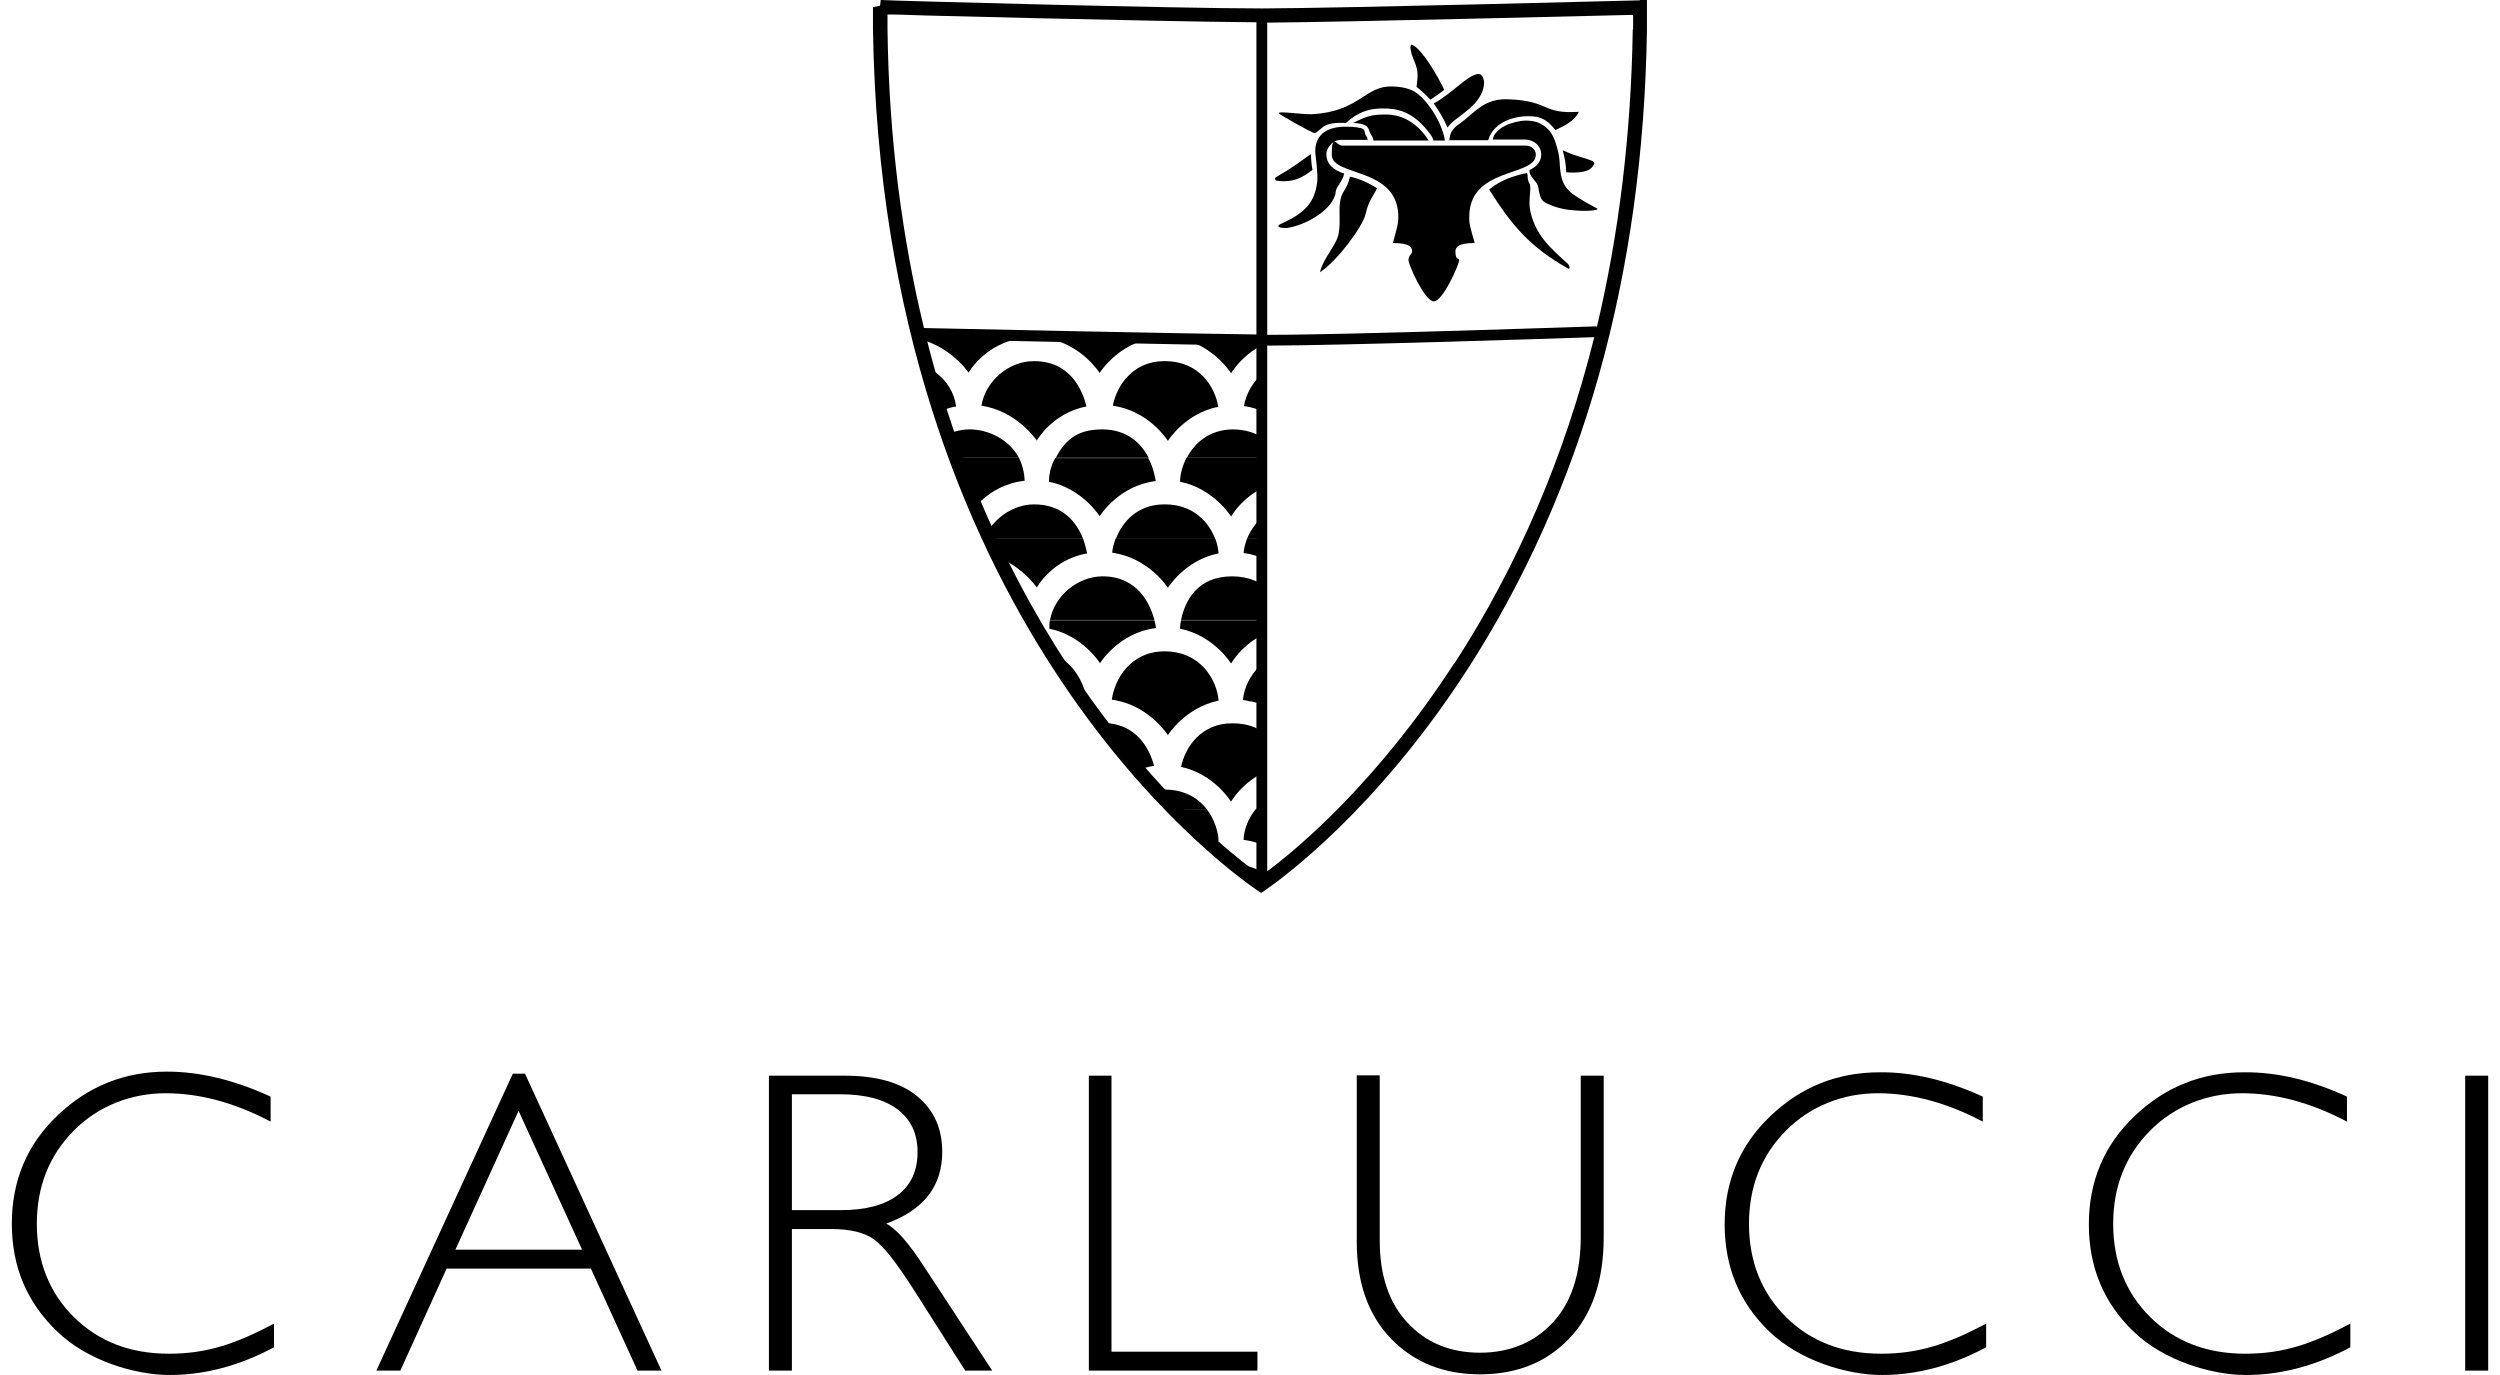
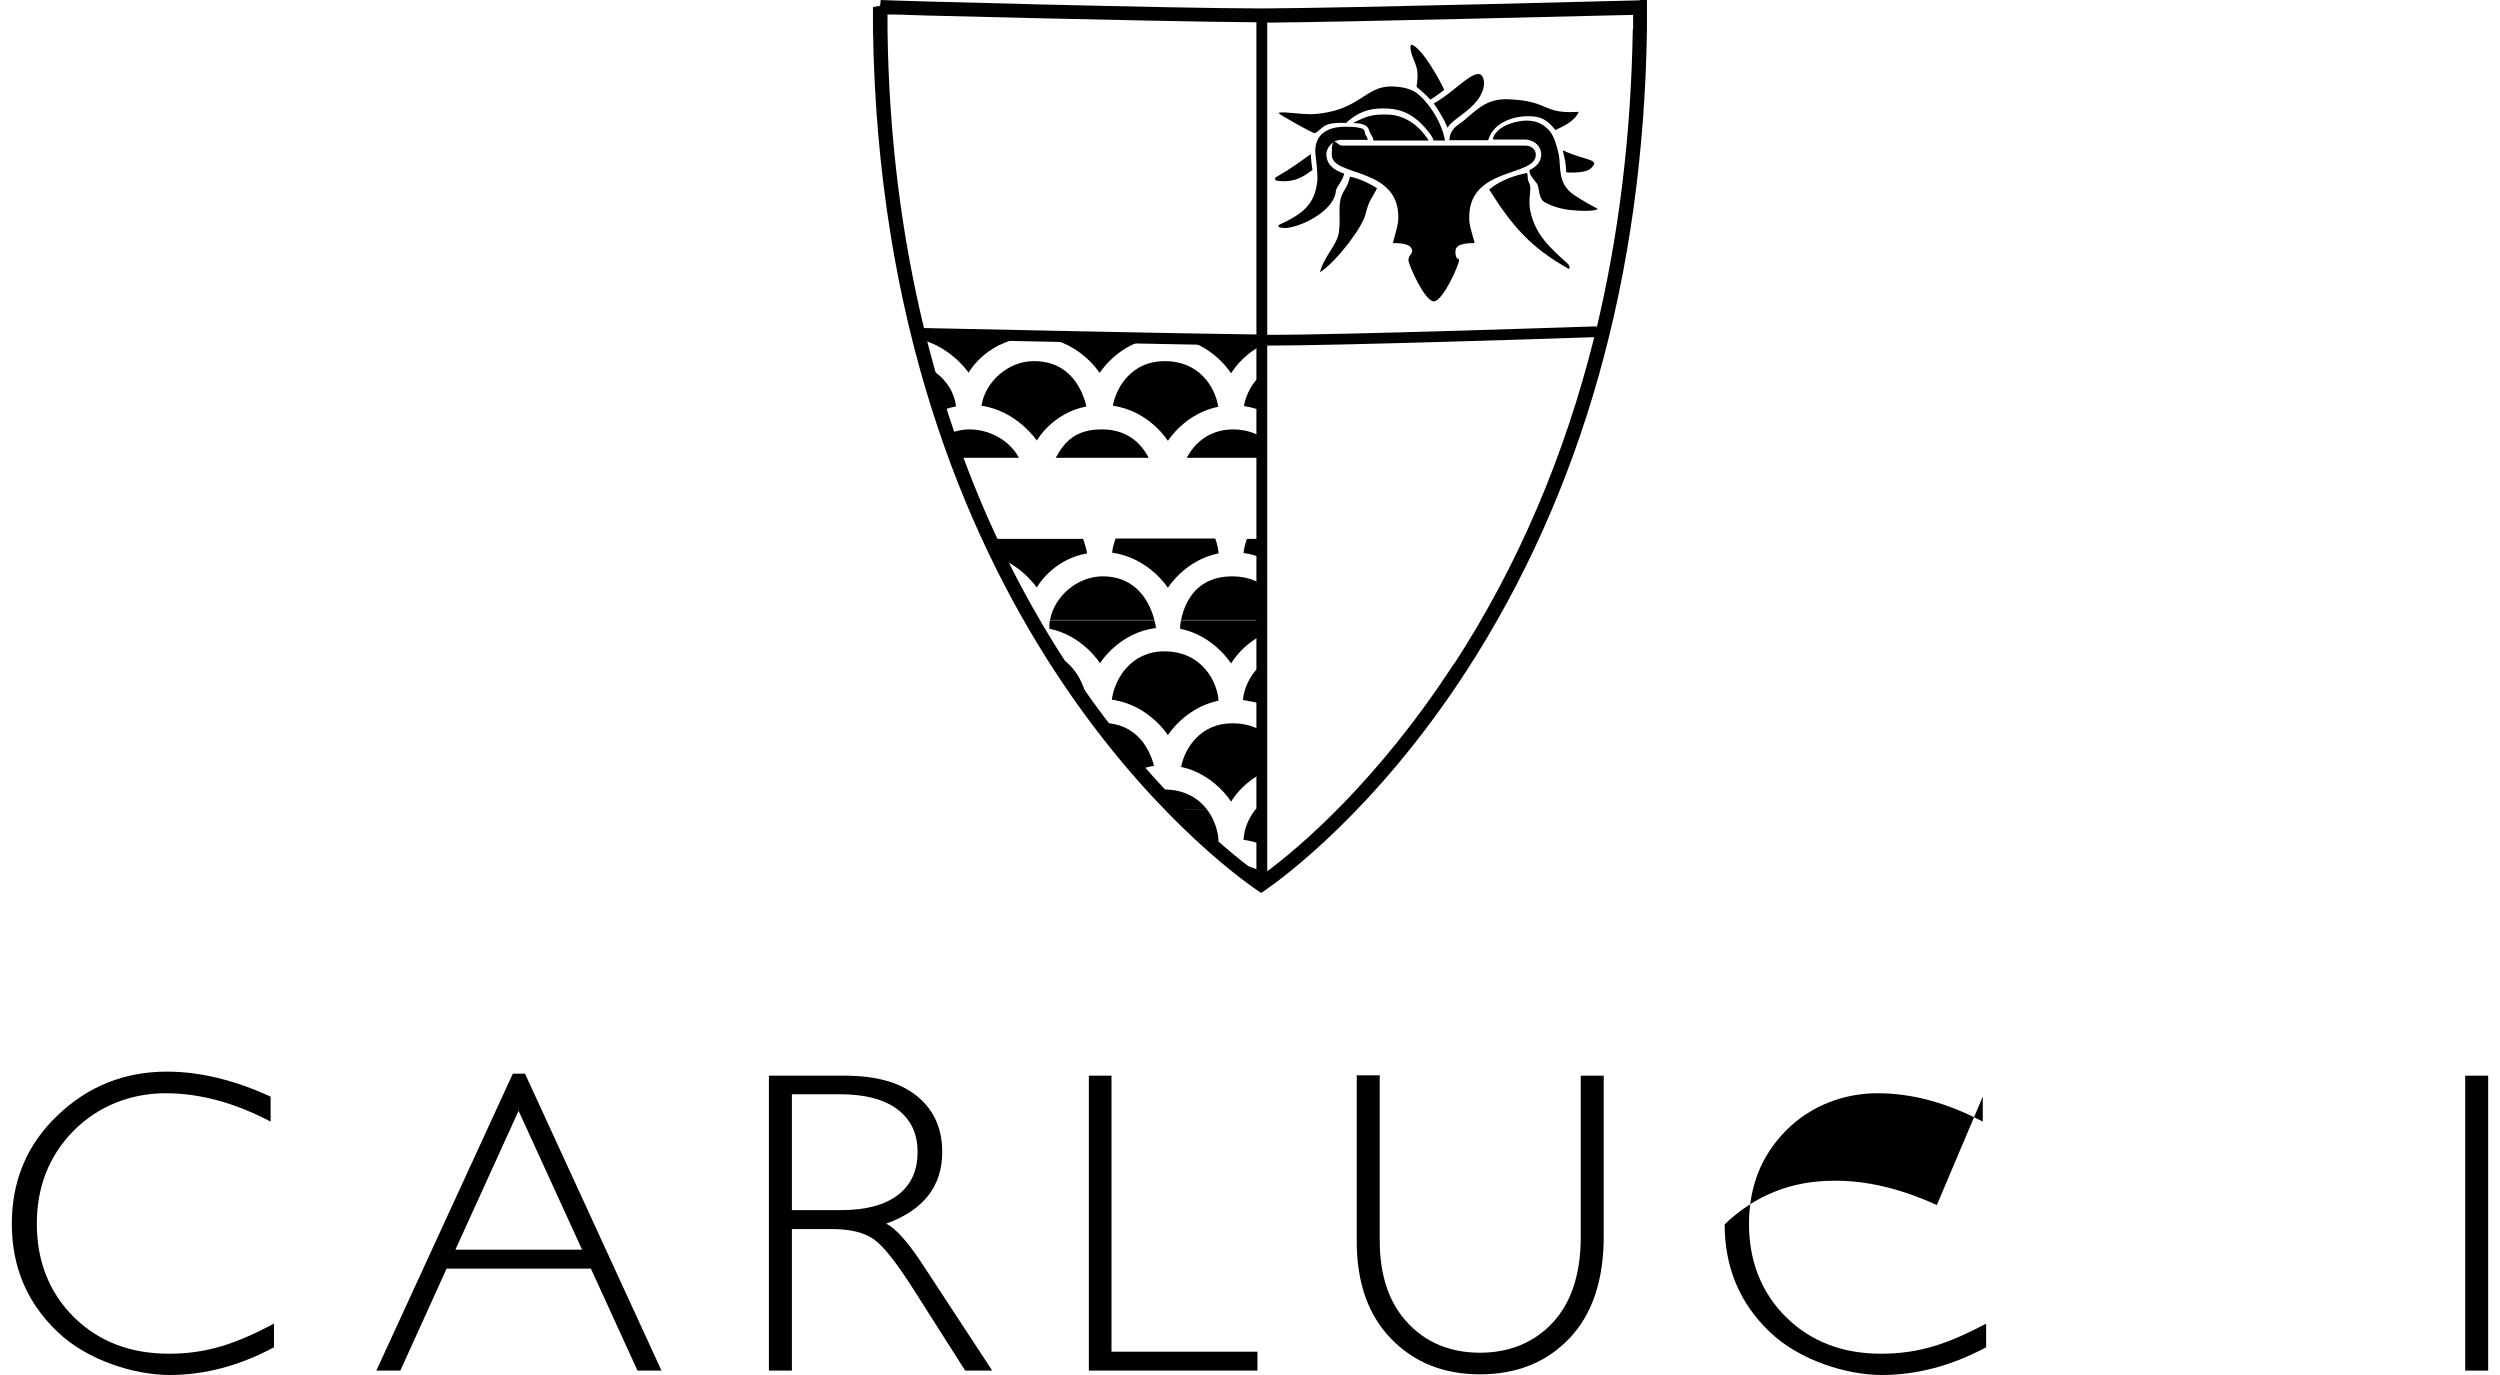
<svg xmlns="http://www.w3.org/2000/svg" id="Ebene_1" version="1.1" viewBox="0.0 0.0 733.0 407.0" width="100" height="55">
  <defs>
    <style>
      .st0 {
        clip-path: url(#clippath-6);
      }

      .st1 {
        clip-path: url(#clippath-4);
      }

      .st2 {
        fill: none;
      }

      .st3 {
        clip-path: url(#clippath-1);
      }

      .st4 {
        clip-path: url(#clippath-5);
      }

      .st5 {
        clip-path: url(#clippath-3);
      }

      .st6 {
        fill-rule: evenodd;
      }

      .st7 {
        clip-path: url(#clippath-2);
      }

      .st8 {
        clip-path: url(#clippath);
      }
    </style>
    <clipPath id="clippath">
      <path class="st2" d="M369.8,261.8c0,0,.2-.1.3-.2h0V101.7l-2.5-1-99.4-2.4c26.8,109.4,93.4,157.8,101.6,163.5Z" />
    </clipPath>
    <clipPath id="clippath-1">
      <path class="st2" d="M369.8,261.8c0,0,.2-.1.3-.2h0V101.7l-2.5-1-99.4-2.4c26.8,109.4,93.4,157.8,101.6,163.5Z" />
    </clipPath>
    <clipPath id="clippath-2">
      <path class="st2" d="M369.8,261.8c0,0,.2-.1.3-.2h0V101.7l-2.5-1-99.4-2.4c26.8,109.4,93.4,157.8,101.6,163.5Z" />
    </clipPath>
    <clipPath id="clippath-3">
      <path class="st2" d="M369.8,261.8c0,0,.2-.1.3-.2h0V101.7l-2.5-1-99.4-2.4c26.8,109.4,93.4,157.8,101.6,163.5Z" />
    </clipPath>
    <clipPath id="clippath-4">
      <path class="st2" d="M369.8,261.8c0,0,.2-.1.3-.2h0V101.7l-2.5-1-99.4-2.4c26.8,109.4,93.4,157.8,101.6,163.5Z" />
    </clipPath>
    <clipPath id="clippath-5">
-       <path class="st2" d="M369.8,261.8c0,0,.2-.1.3-.2h0V101.7l-2.5-1-99.4-2.4c26.8,109.4,93.4,157.8,101.6,163.5Z" />
-     </clipPath>
+       </clipPath>
    <clipPath id="clippath-6">
      <path class="st2" d="M369.8,261.8c0,0,.2-.1.3-.2h0V101.7l-2.5-1-99.4-2.4c26.8,109.4,93.4,157.8,101.6,163.5Z" />
    </clipPath>
  </defs>
  <g>
    <path d="M76.6,324.6v7.4c-10.6-5.6-21-8.4-31.1-8.4s-19.9,3.7-27.2,11.1c-7.3,7.4-10.9,16.6-10.9,27.6s3.7,20.4,11,27.6c7.3,7.2,16.7,10.8,28.1,10.8s19.9-3,31.1-8.9v7c-10.3,5.5-20.6,8.2-30.9,8.2s-24.4-4.3-33.2-12.8c-9.1-8.7-13.5-19.3-13.5-32s4.5-23.5,13.6-32.1c9-8.6,19.8-12.9,32.3-12.9,9.8,0,20,2.5,30.7,7.4Z" />
    <path d="M151.9,317.8l40.4,87.9h-7.1l-13.8-30.2h-42.7l-13.7,30.2h-7.1l40.4-87.9h3.6ZM168.8,369.9l-18.8-41.1-18.7,41.1h37.5Z" />
    <path d="M224.1,318.4h22.4c9.4,0,16.5,2,21.5,6.1s7.4,9.6,7.4,16.5c0,10.1-5.5,17.2-16.6,21.2,2.9,1.4,6.8,5.8,11.6,13.3l19.8,30.2h-8l-15.2-23.9c-5.1-8-9-13-11.9-15-2.8-2-7-3-12.4-3h-11.8v41.9h-6.8v-87.3ZM230.9,324v34.2h14.5c7.4,0,13-1.5,16.9-4.5s5.8-7.2,5.8-12.7-2-9.6-5.9-12.6c-4-3-9.6-4.5-17.1-4.5h-14.2Z" />
    <path d="M325.5,318.4v81.7h43.2v5.6h-49.9v-87.3h6.7Z" />
    <path d="M464.4,318.4h6.8v47.6c0,13-3.4,23.1-10.2,30.2-6.8,7.1-15.6,10.6-26.4,10.6s-19.5-3.5-26.3-10.5-10.2-16.6-10.2-28.8v-49.2h6.8v48.9c0,10.4,2.8,18.6,8.3,24.4,5.5,5.9,12.7,8.8,21.4,8.8s16-3,21.5-8.9,8.3-14.4,8.3-25.3v-47.8h0Z" />
-     <path d="M583.4,324.6v7.4c-10.6-5.6-21-8.4-31.1-8.4s-19.9,3.7-27.2,11.1-10.9,16.6-10.9,27.6,3.7,20.4,11,27.6,16.7,10.8,28.1,10.8,19.9-3,31.1-8.9v7c-10.3,5.5-20.6,8.2-30.9,8.2s-24.4-4.3-33.2-12.8c-8.9-8.5-13.3-19.1-13.3-31.8s4.5-23.5,13.6-32.1c9-8.6,19.8-12.9,32.3-12.9,9.6-.1,19.8,2.3,30.5,7.2Z" />
-     <path d="M691.2,324.6v7.4c-10.6-5.6-21-8.4-31.1-8.4s-19.9,3.7-27.2,11.1-10.9,16.6-10.9,27.6,3.7,20.4,11,27.6,16.7,10.8,28.1,10.8,19.9-3,31.1-8.9v7c-10.3,5.5-20.6,8.2-30.9,8.2s-24.4-4.3-33.2-12.8c-8.9-8.5-13.3-19.1-13.3-31.8s4.5-23.5,13.6-32.1c9-8.6,19.8-12.9,32.3-12.9,9.7-.1,19.9,2.3,30.5,7.2Z" />
+     <path d="M583.4,324.6v7.4c-10.6-5.6-21-8.4-31.1-8.4s-19.9,3.7-27.2,11.1-10.9,16.6-10.9,27.6,3.7,20.4,11,27.6,16.7,10.8,28.1,10.8,19.9-3,31.1-8.9v7c-10.3,5.5-20.6,8.2-30.9,8.2s-24.4-4.3-33.2-12.8c-8.9-8.5-13.3-19.1-13.3-31.8c9-8.6,19.8-12.9,32.3-12.9,9.6-.1,19.8,2.3,30.5,7.2Z" />
    <path d="M733,318.4v87.3h-6.8v-87.3h6.8Z" />
  </g>
  <path d="M414.3,13.2c3.1.9,8.5,10.7,9.7,13.4,0,0-2.2,1.7-4.1,2.9-1-1.1-2.5-2.5-4.1-3.8,0,0,.3-2.1.3-3.2.1-3.3-1.6-4.9-2-7.6-.3-1,0-1.5.2-1.7h0Z" />
  <path d="M434.1,21.9c1.5,0,1.7,2.3,1.7,2.7-.4,7-9.2,10.1-10.8,13.2-1.3-3-2.6-4.9-4.1-7.2,5.4-2.9,10.2-8.6,13.2-8.7h0Z" />
  <path d="M408.6,25.6c1.2,0,4.6.2,6.9,1.7,1.3.8,5.8,4.9,8.1,11.8.4,1.2.6,2.5.6,2.5h-3.4c0-.4-.6-1.4-.8-1.7-5.3-7.3-10.3-7.8-14.3-7.8s-7.3,1.1-10.8,4.3c0,0-3.6-.3-5.8.6-1.4.6-2.8,2.4-3.5,2.4s-10.6-5.6-10.6-5.9c0-.7,6.6.4,9.8.3,14.1-.7,15.7-8.5,23.8-8.2h0Z" />
  <path d="M443.2,29.4c12.2.5,9.5,4.4,20.6,3.7-1.2,2.8-4.4,4.2-6.9,5.4-3.1-4-5.6-4.1-8.4-4.1s-9.8,1.2-11.5,7.1h-11.5s.1-1.4.6-2.4c1.1-1.9,2.5-2.4,3.8-3.5,4.4-3.8,7.1-6.5,13.3-6.2h0Z" />
  <path d="M406.8,33.9c5,0,9.4,2.7,12.6,7.7h-16.4c.1-1-.8-1.6-1.2-2.9-.4-1.4-1.4-2.2-4.8-2.3,4.4-2.2,5.7-2.5,9.8-2.5h0Z" />
  <path d="M448,35.7c2,0,4.8.2,7.3,3.2,1.4,1.8,2.1,4.6,2.6,6.9.7,3.5-.5,8.5,4.5,11.9,3,2,5,3,7,4.1-.1.6-3.8.8-7.7.4-2.5-.2-5.6-1-7.9-2.3-2.1-1.2-1.5-4.3-2.4-5.6s-2.1-2.2-2.2-3.8c0-.4,3.3-1.2,3.5-4.6.1-2.3-1.8-4.8-5.5-4.6h-8.8c0,0,0-.6.4-1.3,2.2-3.6,8-4.3,9.2-4.3h0Z" />
  <path d="M394.9,37.5c.7,0,2.7,0,4.3.4,1.4.3,1.2,1.1,1.4,1.8.1.4.8,1,.7,1.7h-7.8c-3,0-4.4,2.9-4.4,4.1,0,3.1,2,4.8,5.3,5.9-.6,2.5-2.3,3.7-2.5,5.2-.4,5.3-9,10.2-14.6,10.9-3.6,0-2.1-1-2.1-1,7-3.2,10.4-6,11.2-12.7.3-2.5-.6-8.2-.6-8.9,0-6.8,6.1-7.4,9.1-7.4h0Z" />
  <path d="M459.1,44.5c4.4,2,6.3,2.1,8.6,3.1.3,0,.8.7.7.9-.9,1.9-2.5,2.3-4.7,2.5-1.6.2-3.6,0-3.6,0-.1-2.9-.4-3.9-1-6.4h0Z" />
  <path d="M384.5,45.6c.1,1.8.2,3.1.5,4.7-1.8,1.3-3.8,2.8-6.6,3.2-1.5.2-2.4.2-3.8,0-.8,0-.8-.9-.5-1,4.7-2.7,6.9-4.4,10.4-6.9h0Z" />
  <path d="M448.5,51.2c.4,1.1-.1,1.5.7,3.1.8,1.5-.5,4.8.3,8.3,1.6,7.1,5.8,10.7,11.2,15.6.7,1.1.3,1.5,0,1.3-11.1-6.2-16.7-12.7-23.4-23.4,3.4-2.9,7.8-4.2,11.2-4.9h0Z" />
  <path d="M396.1,52.3c2.6.5,5.4,1.8,8,3.4-1.2,2.6-2.4,3.4-3.4,7.7-.8,3.6-8.3,13.8-13.5,17.2,1.2-4.7,5.1-8.1,5.6-11.8.5-3.5,0-5.4.3-8.6.4-3.8,2.1-3.8,3-7.9h0Z" />
  <path d="M420.8,43.1h27.3c1.5,0,3,1,3,2.7,0,6.7-20.1,3.4-19.7,18.9,0,1.8.3,2.5,1.6,7.2-.7.2-5.7-.3-5.7,2.5s1.1,1.9,1.1,2.6c0,1.3-4.8,12.2-7.5,12.2s-7.5-10.9-7.5-12.2,1.1-1.9,1.1-2.6c0-2.8-5-2.3-5.7-2.5,1.3-4.8,1.5-5.4,1.6-7.2.4-15.5-19.7-12.2-19.7-18.9s1.4-2.7,3-2.7h27.1Z" />
  <g>
    <g class="st8">
      <path class="st6" d="M300.4,255.5c2,1.9,3,3.4,3,3.4,0,0,.8-1.5,2.6-3.4h12.7l11.4,10.5,39.9,5.1v-15.5h8c2,2,3.1,3.7,3.1,3.7,0,0,.9-1.7,2.9-3.7h33.2c.1.1.2.2.3.3,6.1,6.3,6.6,15.6,6.1,15.6h-7.1c.1-5.3-4.2-15.4-16-15.7-9-.2-15.8,8-15.7,15.8h-7.3c.2-5.4-4.1-15.8-16.2-15.7-10.8,0-15.4,9.7-15.5,15.8,0,.1-7.1,0-7.1,0,0,0-1.4-16-16.1-15.9-7.9.1-15.7,7-15.6,15.7,0,0-7.2.1-7.2,0,.1-9.9-8.6-15.8-16.3-15.7-6.8.1-15.5,5.9-15.5,15.8s-7.1,0-7.1-.1c0-5.3,2.3-11.3,6.5-15.8l33-.2h0ZM339.2,255.5c2,2,3,3.6,3,3.6,0,0,1-1.6,2.9-3.6h-5.9Z" />
    </g>
    <g class="st3">
      <path class="st6" d="M251.5,239.5c-2.2,2.6-3.6,5.9-3.6,10s-7.1,0-7.1-.1c0-3.2.8-6.7,2.4-10h8.3ZM290.5,239.5c-2.1,2.5-3.5,5.7-3.7,9.1,6.2.9,10.8,4.2,13.6,6.9h-33c3.1-3.3,7.2-5.8,12.2-6.7-.1-3.7-1.5-6.9-3.5-9.3h14.4ZM329.2,239.5c-2.2,2.8-3.3,6.3-3.6,9.1,6.3.8,10.9,4.2,13.6,6.9h5.9c2.5-2.5,6.5-5.5,12.1-6.6-.1-2.7-1.2-6.4-3.5-9.4h-24.5ZM368.2,239.5c-2.1,2.6-3.5,5.9-3.6,9.1,6.3.8,10.8,4.1,13.5,6.9h-8v-16h-1.9ZM401.1,239.5c1.8,3.8,2.4,7.5,2.4,9.1,6.5.9,11.3,4.6,13.7,6.9h-33.2c2.4-2.6,6.5-5.7,12.2-6.7-.2-2.7-1.3-6.3-3.7-9.3h8.6ZM306.1,255.5c2.4-2.5,6.4-5.7,12.4-6.7-.3-1.7-1.1-5.8-3.8-9.3h-13.3l17.4,16h-12.7Z" />
    </g>
    <g class="st7">
      <path class="st6" d="M247.9,207.5v1.1c0,.1-7.1,0-7.1-.1v-1h7.1ZM288.8,207.5c9.4,2.2,14.6,9.9,14.6,9.9,0,0,4.2-7.7,13.9-9.9h-28.5ZM327.7,207.5c9.5,2.2,14.5,10.1,14.5,10.1,0,0,4.9-7.9,14.5-10.1h-29ZM366.6,207.5c9.6,2.2,14.6,10.2,14.6,10.2,0,0,4.5-7.9,14.1-10.2h10.3c5.7,1.4,10,4.7,12,6.8,6.1,6.3,6.6,15.6,6.1,15.6h-7.1c.1-5.3-4.2-15.4-16-15.7-7.9-.2-14.1,6.1-15.5,12.9,5.9,1.3,10.3,4.7,12.3,6.8,1.7,1.7,2.9,3.7,3.9,5.6h-8.6c-2.5-3.1-6.5-5.6-12.3-5.8-4.9-.1-9.2,2.3-12.1,5.8h1.9v-32h-3.6ZM243.2,239.5c3.2-6.4,9.4-11.9,18-12.8,1.3-8.2,7.5-16.9,17.5-19.2h-12.2l34.9,32h13.3c-2.4-3.2-6.2-5.8-12.2-5.8s-8.9,2.3-11.9,5.8h-14.4c-3.2-3.8-8.2-5.8-12.8-5.8s-8.7,2.1-11.8,5.8h-8.4ZM353.7,239.5c-2.6-3.3-6.6-5.8-12.6-5.8s-9.3,2.5-11.9,5.8h24.5ZM346.1,227c9.8,2.1,14.8,10.3,14.8,10.3,0,0,5.1-9.1,16.2-10.6-1.2-5.6-5.9-12.7-15.9-12.6-9.1,0-13.9,7-15.1,12.9h0ZM307.2,227c9.8,2.1,14.8,10.1,14.8,10.1,0,0,5.4-8.8,16.1-10.4-1.2-4.6-4.9-12.8-15.5-12.7-7.1,0-14,5.7-15.4,13h0ZM268.3,227c9.6,2.1,15,10,15,10,0,0,4.9-9,16.3-10.3-1.5-8-9.2-12.7-16.1-12.6-6.1,0-13.8,4.7-15.2,12.9h0Z" />
    </g>
    <g class="st5">
      <path class="st6" d="M268.3,183.5c-.1.8-.2,1.7-.3,2.5,9.8,2,15.3,10.1,15.3,10.1,0,0,4.9-9.1,16.5-10.4,0-.8-.1-1.5-.2-2.2h-31.3ZM307.3,183.5c-.2.8-.2,1.7-.2,2.6,9.9,2,15,10.2,15,10.2,0,0,5.6-9.1,16.6-10.4-.1-.5-.2-1.3-.5-2.3h-30.9ZM346.1,183.5c-.2.9-.3,1.8-.3,2.6,10,2,15.1,10.3,15.1,10.3,0,0,5.2-9.3,16.5-10.6,0-.7-.1-1.5-.3-2.3h7.8c-.2.8-.3,1.7-.3,2.5,6,1.2,10.5,4.8,12.6,6.9,4.6,4.8,6,11.4,6.2,14.2.7.1,1.3.2,2,.4h-10.3c.3-.1.7-.1,1-.2-.6-5.5-5.1-14.2-16-14.5-8.4-.2-15,7-15.7,14.4.7.1,1.4.2,2,.4h3.5v-24h-23.8ZM423.5,183.5c.3,1.7.2,2.8.1,2.8h-7.1c0-.8-.1-1.7-.3-2.8h7.3ZM240.8,207.5c.5-9.4,7.8-20.3,20.2-21.7,0-.7.1-1.5.2-2.3h-9.5l-1.2,9.2,16.1,14.8h12.2c.3-.1.6-.1,1-.2-.6-9.2-8.9-14.6-16.3-14.5-6.5.1-14.8,5.5-15.4,14.7h-7.3ZM317.3,207.5c.3-.1.7-.1,1-.2-.7-3.8-3.8-14.6-15.9-14.5-7.5.1-14.9,6.3-15.6,14.4.7.1,1.3.2,1.9.4h28.6ZM356.7,207.5c.2,0,.3-.1.5-.1-.4-5.7-5-14.7-16.2-14.6-9.9.1-14.6,8.3-15.4,14.3.7.1,1.4.2,2,.4h29.1Z" />
    </g>
    <g class="st1">
      <path class="st6" d="M248.8,159.5c-.6,1.7-1,3.5-1,5.6s-7.1,0-7.1-.1c0-1.8.2-3.7.7-5.5h7.4ZM287.8,159.5c-.5,1.3-.9,2.7-1,4.1,10.6,1.5,16.6,10.3,16.6,10.3,0,0,4.5-8.3,14.9-10.1-.2-1-.6-2.6-1.2-4.3h-29.3ZM326.7,159.5c-.5,1.4-.9,2.8-1,4.1,10.9,1.5,16.5,10.4,16.5,10.4,0,0,5-8.2,15-10.2-.1-1.3-.4-2.9-1-4.4h-29.5ZM365.6,159.5c-.5,1.4-.9,2.8-1,4.2,11,1.4,16.6,10.6,16.6,10.6,0,0,4.8-8.5,15.1-10.4-.1-1.3-.5-2.8-1.1-4.3h7.6c.5,1.7.7,3.1.7,4.1,6.7,1,11.7,4.8,13.9,7.1,4,4.1,5.6,9.5,6.1,12.7h-7.4c-1.2-5.5-5.8-12.6-15.7-12.9-7.9-.2-14.1,6.1-15.5,12.9h-7.8c-1.1-5.6-5.8-12.9-15.9-12.9s-13.9,7-15.1,12.9h24v-24h-4.5ZM251.6,183.5l3.2-24h23.9c.5,1.3.8,2.8.9,4.3-10.7,1.9-17.3,11.2-18.5,19.7h-9.5ZM299.6,183.5c-1.4-8.2-9.2-13-16.1-12.9-6.1.1-13.7,4.8-15.2,12.9h31.3ZM338.2,183.5c-1.2-4.6-4.9-13-15.5-12.9-7.1.1-14,5.6-15.4,12.9h30.9Z" />
    </g>
    <g class="st4">
      <path class="st6" d="M269.9,135.5c-1.1,2-1.8,4.4-1.9,7.1,9.8,2,15.3,10.1,15.3,10.1,0,0,4.9-9.1,16.5-10.4-.1-2.5-.7-4.8-1.7-6.8h-28.2ZM308.9,135.5c-1.2,2.1-1.9,4.5-1.9,7.1,9.9,2,15,10.2,15,10.2,0,0,5.6-9.1,16.6-10.4-.2-1.2-.7-4-2.2-6.8h-27.5ZM347.7,135.5c-1.2,2.4-1.9,4.9-1.9,7.1,10,2,15.1,10.3,15.1,10.3,0,0,5.2-9.3,16.5-10.6-.1-2-.7-4.4-1.9-6.8h11.1c-1.2,2.2-1.9,4.6-1.9,7.1,6,1.2,10.5,4.8,12.6,6.9,3,3.1,4.6,7,5.5,10h-7.6c-2-4.9-6.5-10-14.9-10.2-6.8-.2-12.4,4.5-14.7,10.2h4.5v-24h-22.4ZM422.4,135.5c1.4,4,1.5,7.4,1.2,7.4h-7.1c0-1.9-.6-4.7-2-7.3h7.9ZM241.5,159.5c2.2-8.1,9-16,19.4-17.2.1-2.2.5-4.5,1.3-6.8h-4.3l-3.2,24h23.9c-2.4-6.6-9.3-10.3-15.4-10.2-5.4.1-12,3.7-14.4,10.2h-7.3ZM317.1,159.5c-1.8-4.6-5.8-10.3-14.7-10.2-6.2.1-12.2,4.3-14.6,10.2h29.3ZM356.2,159.5c-1.9-5-6.6-10.3-15.1-10.2-7.8,0-12.4,5.1-14.3,10.2h29.4Z" />
    </g>
    <g class="st0">
      <path class="st6" d="M258,135.5l5-37.3,104.6,2.5,2.5,1v33.8h-22.3c2.3-4.4,6.7-8.3,13.5-8.4,7.5,0,12,4,14.3,8.4h11.1c2.6-4.8,7.7-8.5,13.8-8.4,7.3.2,11.7,4.1,14,8.4h7.9c-.9-2.7-2.5-5.7-4.9-8.2-2.2-2.3-7.3-6.2-14.1-7.2-.5-3.2-2-8.8-6.1-13-2.5-2.6-8.7-7.3-16.9-7.4-13.3,0-19.5,10.8-19.5,10.8,0,0-6.6-10.7-19.5-10.7s-19.4,10.6-19.4,10.6c0,0-6.6-10.5-19.3-10.6-13.7,0-19.5,10.5-19.5,10.5,0,0-7.1-10.5-19.6-10.5s-23,12.6-22.9,22.9c0,0,7.1.2,7.1,0,0-9.9,8.7-15.7,15.5-15.8,7.1,0,15.1,4.9,16.2,13.4-8.8,1.6-14.8,8.2-17.3,15.2h-4.2ZM298.1,135.5c-2.9-5.4-9-8.4-14.6-8.4s-10.7,3.1-13.6,8.4h28.2ZM336.5,135.5c-2.1-4.1-6.2-8.4-13.8-8.4s-11,3.4-13.7,8.4h27.5ZM396,120.3c-1-5.5-5.6-13.2-15.8-13.4-8-.2-14.3,6.3-15.5,13.3,10.9,1.5,16.4,10.5,16.4,10.5,0,0,4.8-8.4,14.9-10.4h0ZM357.1,120.4c-.9-5.7-5.5-13.6-16-13.5-9.3,0-14.1,7.3-15.2,13.2,10.8,1.5,16.3,10.4,16.3,10.4,0,0,5-8.1,14.9-10.1h0ZM318.1,120.3c-1.1-4.5-4.6-13.5-15.7-13.4-7.2,0-14.2,5.8-15.4,13.2,10.5,1.5,16.4,10.3,16.4,10.3,0,0,4.5-8.1,14.7-10.1h0Z" />
    </g>
  </g>
-   <path class="st2" d="M370.1,4.6c25.5,0,111.9-2.4,111.9-2.4v6.5c-2.7,173.2-102,246.1-112.2,253.1-10.2-7-110.2-79.9-112.7-253.2V2.1c-.2.1,87.4,2.4,113,2.5Z" />
  <path d="M481.9.1c-.9,0-86.6,2.3-111.8,2.4-25.3,0-110.8-2.3-112.9-2.5l-.2,1.7-2.1.4v6.5c2.6,173.7,102.3,247.1,113.7,254.9l1.2.8,1.2-.8c5.2-3.6,32.8-23.7,59.5-64.8,34.4-53.1,52.4-117,53.5-190V0c.1,0-2.1,0-2.1,0ZM259.1,4.3c.5,0,1,0,1.6,0,2.4,0,6,.2,10.3.3,8.6.2,20.3.5,32.9.8,17.8.4,49.2,1.1,64.5,1.2v92.4c-18.9-.2-84.7-1.6-98.4-1.9-6.3-26-10.4-55.4-10.8-88.6v-4.3ZM270.8,100.4c15.4.3,79.1,1.7,97.6,1.9v155.9c-15-11-72.6-58.9-97.6-157.8ZM426.9,196.4c-22.9,35.3-46.3,54.8-55.3,61.5V102.3c20.9,0,88.8-2.2,96.8-2.5-8.8,35.3-22.6,67.6-41.4,96.6ZM479.8,8.7c-.5,31.2-4.1,60.7-10.7,88.4v-.5c-.8,0-75.5,2.6-97.5,2.5V6.7c24.5-.2,94.9-2,108.3-2.3v4.3Z" />
</svg>